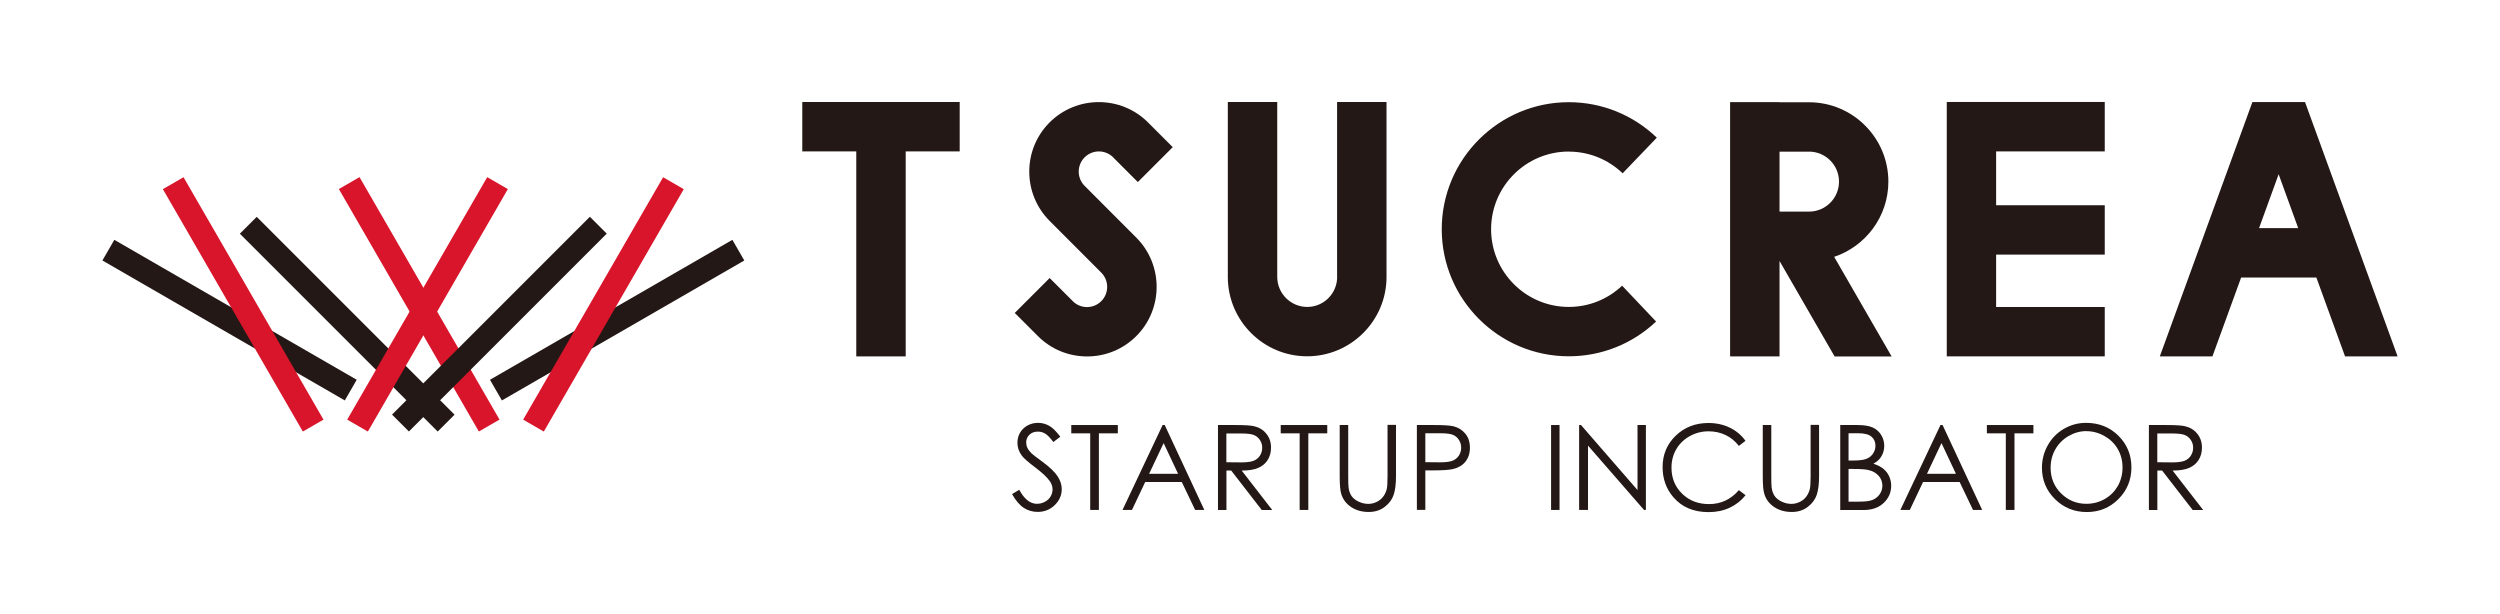
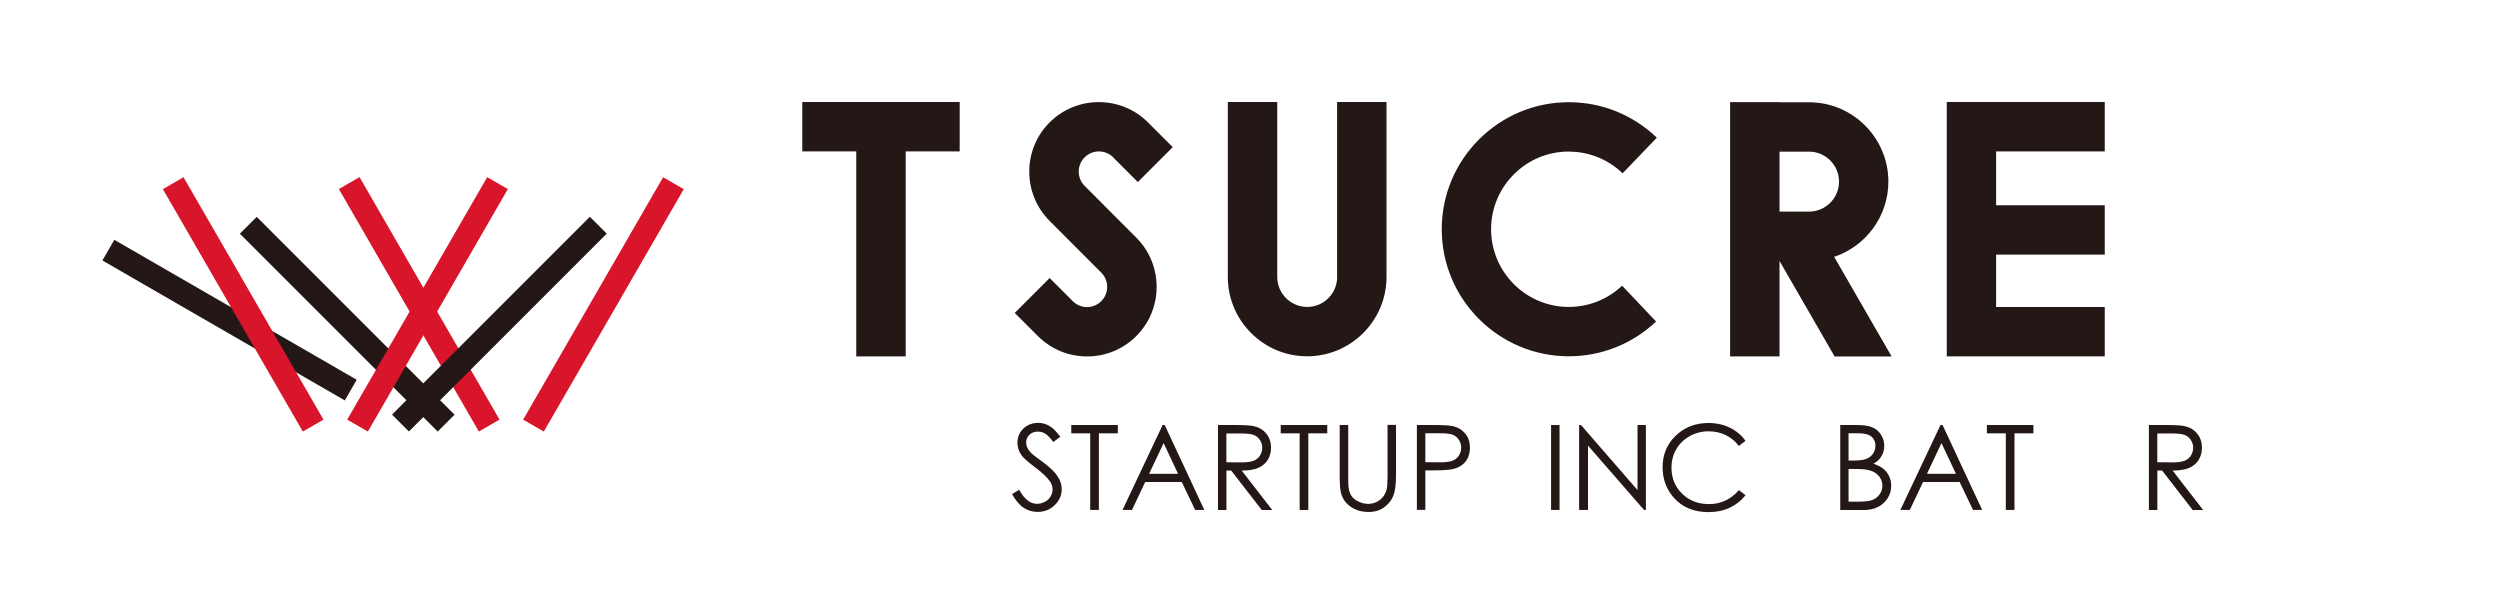
<svg xmlns="http://www.w3.org/2000/svg" viewBox="0 0 345.92 85.02">
  <path d="m14.17 14.17h317.57v56.68h-317.57z" fill="none" />
  <path d="m0 0h345.92v85.02h-345.92z" fill="none" />
  <g fill="#231815">
    <path d="m111.01 20.95h7.47v28.36h6.84v-28.36h7.47v-6.84h-21.78z" />
    <path d="m269.45 14.12h-.08v35.19h.08 21.78v-6.83h-15.03v-7.25h15.03v-6.83h-15.03v-7.45h15.03v-6.84h-21.78z" />
    <path d="m185.02 38.32c0 2.29-1.86 4.15-4.14 4.15s-4.15-1.86-4.15-4.15v-24.21h-6.84v24.21c0 6.06 4.93 10.98 10.98 10.98s10.98-4.93 10.98-10.98v-24.21h-6.84v24.21z" />
    <path d="m261.29 25.13c0-6.06-4.93-10.98-10.98-10.98h-4.08v-.02h-6.84v35.18h6.84v-13.2l7.62 13.21h7.89l-7.95-13.78c4.35-1.46 7.5-5.57 7.5-10.41zm-10.98-4.15c2.29 0 4.15 1.86 4.15 4.15s-1.86 4.15-4.15 4.15h-4.08v-8.29h4.08z" />
    <path d="m154.02 21.77 3.42 3.42 4.83-4.83-3.42-3.42c-3.75-3.75-9.86-3.75-13.62 0-3.75 3.75-3.75 9.86 0 13.62l7.15 7.16c1.09 1.09 1.09 2.86 0 3.95-.53.53-1.23.82-1.97.82s-1.45-.29-1.97-.82l-3.2-3.2-4.83 4.83 3.2 3.2c1.82 1.82 4.24 2.82 6.81 2.82s4.99-1 6.81-2.82c3.75-3.75 3.75-9.86 0-13.62l-7.15-7.16c-1.09-1.09-1.09-2.86 0-3.95s2.86-1.09 3.95 0z" />
    <path d="m217.08 20.98c2.79 0 5.43 1.07 7.44 3l4.73-4.93c-3.29-3.16-7.62-4.91-12.18-4.91-9.7 0-17.58 7.89-17.58 17.58s7.89 17.58 17.58 17.58c4.51 0 8.8-1.71 12.08-4.81l-4.7-4.96c-2.01 1.9-4.63 2.94-7.38 2.94-5.93 0-10.75-4.82-10.75-10.75s4.82-10.75 10.75-10.75z" />
-     <path d="m324.47 49.31h7.28l-12.81-35.19h-7.28l-12.81 35.19h7.28l3.97-10.91h10.41l3.97 10.91zm-11.89-17.74 2.71-7.46 2.71 7.46h-5.43z" />
    <path d="m140.03 68.37 1-.6c.7 1.29 1.51 1.94 2.44 1.94.39 0 .76-.09 1.11-.28.35-.18.61-.43.79-.74s.27-.64.27-.98c0-.39-.13-.78-.4-1.16-.37-.52-1.04-1.15-2.01-1.88-.98-.74-1.59-1.28-1.83-1.61-.42-.55-.62-1.15-.62-1.8 0-.51.12-.98.37-1.4s.59-.75 1.03-.99.93-.36 1.45-.36c.56 0 1.07.14 1.55.41s.99.78 1.53 1.51l-.96.73c-.44-.59-.82-.97-1.13-1.16s-.65-.28-1.02-.28c-.47 0-.86.14-1.16.43s-.45.64-.45 1.06c0 .26.05.5.16.74s.3.5.58.78c.15.15.66.54 1.52 1.17 1.02.75 1.71 1.42 2.09 2.01.38.58.57 1.17.57 1.76 0 .85-.32 1.59-.97 2.22s-1.43.94-2.36.94c-.71 0-1.36-.19-1.94-.57s-1.12-1.02-1.61-1.91z" />
    <path d="m148.23 59.96v-1.15h6.44v1.15h-2.62v10.6h-1.2v-10.6z" />
    <path d="m161.16 58.81 5.48 11.75h-1.27l-1.85-3.87h-5.06l-1.83 3.87h-1.31l5.55-11.75zm-.15 2.5-2.01 4.25h4.01z" />
    <path d="m168.52 58.81h2.34c1.31 0 2.19.05 2.65.16.7.16 1.27.5 1.7 1.03.44.53.66 1.17.66 1.94 0 .64-.15 1.2-.45 1.69-.3.48-.73.85-1.29 1.1s-1.33.38-2.32.38l4.23 5.46h-1.45l-4.23-5.46h-.66v5.46h-1.17v-11.75zm1.17 1.15v4l2.02.02c.78 0 1.36-.07 1.74-.22s.67-.39.88-.71c.21-.33.32-.69.32-1.1s-.11-.75-.32-1.07-.49-.55-.84-.69-.92-.21-1.73-.21h-2.07z" />
    <path d="m177.21 59.96v-1.15h6.44v1.15h-2.62v10.6h-1.2v-10.6z" />
    <path d="m185.38 58.81h1.17v7.09c0 .84.02 1.37.05 1.57.06.46.2.85.41 1.16s.54.57.98.78.89.31 1.33.31c.39 0 .76-.08 1.12-.25.36-.16.66-.39.9-.69.24-.29.41-.65.53-1.06.08-.3.12-.91.12-1.84v-7.09h1.17v7.09c0 1.05-.1 1.9-.31 2.55s-.61 1.21-1.23 1.69c-.61.48-1.36.72-2.23.72-.95 0-1.76-.23-2.44-.68-.67-.45-1.13-1.05-1.36-1.8-.15-.46-.22-1.28-.22-2.48v-7.09z" />
    <path d="m196.05 58.81h2.34c1.34 0 2.25.06 2.72.17.67.17 1.22.51 1.64 1.02.43.51.64 1.16.64 1.94s-.21 1.43-.62 1.94-.99.85-1.72 1.02c-.53.13-1.53.19-2.99.19h-.84v5.46h-1.17v-11.75zm1.17 1.15v3.99l1.99.02c.81 0 1.39-.07 1.77-.22.37-.15.66-.38.88-.71.21-.33.32-.69.32-1.1s-.11-.75-.32-1.08-.49-.56-.84-.7-.92-.21-1.71-.21h-2.08z" />
    <path d="m214.62 58.81h1.17v11.75h-1.17z" />
    <path d="m218.5 70.56v-11.75h.26l7.82 9v-9h1.16v11.75h-.26l-7.75-8.9v8.9h-1.22z" />
    <path d="m241.53 60.99-.93.71c-.51-.67-1.13-1.17-1.84-1.51-.72-.34-1.5-.51-2.36-.51-.94 0-1.81.23-2.6.67-.8.45-1.42 1.05-1.86 1.81s-.66 1.61-.66 2.56c0 1.43.49 2.63 1.47 3.59s2.22 1.44 3.72 1.44c1.64 0 3.02-.64 4.13-1.93l.93.7c-.59.74-1.32 1.32-2.19 1.73s-1.85.61-2.93.61c-2.06 0-3.68-.68-4.86-2.05-1-1.15-1.5-2.55-1.5-4.18 0-1.72.6-3.17 1.81-4.34s2.72-1.76 4.53-1.76c1.1 0 2.09.22 2.97.65s1.61 1.04 2.17 1.83z" />
-     <path d="m243.92 58.81h1.17v7.09c0 .84.02 1.37.05 1.57.06.46.2.85.41 1.16s.54.57.98.78.89.31 1.33.31c.39 0 .76-.08 1.12-.25.36-.16.66-.39.9-.69.24-.29.41-.65.53-1.06.08-.3.12-.91.12-1.84v-7.09h1.17v7.09c0 1.05-.1 1.9-.31 2.55s-.61 1.21-1.23 1.69c-.61.48-1.36.72-2.23.72-.95 0-1.76-.23-2.44-.68-.67-.45-1.13-1.05-1.36-1.8-.15-.46-.22-1.28-.22-2.48v-7.09z" />
    <path d="m254.63 58.81h2.32c.93 0 1.65.11 2.15.33s.89.56 1.18 1.02.44.97.44 1.53c0 .52-.13 1-.38 1.43s-.63.78-1.12 1.04c.61.21 1.08.45 1.41.73s.59.62.77 1.02c.18.39.28.83.28 1.29 0 .94-.35 1.74-1.04 2.39s-1.61.98-2.78.98h-3.23v-11.75zm1.15 1.15v3.76h.67c.82 0 1.42-.08 1.8-.23s.69-.39.91-.72c.23-.33.34-.69.34-1.09 0-.54-.19-.96-.56-1.27-.38-.31-.97-.46-1.8-.46h-1.36zm0 4.94v4.51h1.46c.86 0 1.49-.08 1.89-.25s.72-.43.97-.79c.24-.36.36-.74.36-1.16 0-.52-.17-.98-.51-1.37s-.81-.66-1.41-.8c-.4-.1-1.1-.15-2.09-.15h-.66z" />
    <path d="m268.79 58.81 5.48 11.75h-1.27l-1.85-3.87h-5.06l-1.83 3.87h-1.31l5.55-11.75zm-.15 2.5-2.01 4.25h4.01z" />
    <path d="m274.92 59.96v-1.15h6.44v1.15h-2.62v10.6h-1.2v-10.6z" />
-     <path d="m288.65 58.51c1.78 0 3.27.59 4.47 1.78s1.8 2.65 1.8 4.38-.6 3.18-1.79 4.38c-1.2 1.2-2.65 1.8-4.38 1.8s-3.21-.6-4.41-1.79-1.8-2.64-1.8-4.33c0-1.13.27-2.17.82-3.14s1.29-1.72 2.23-2.26c.94-.55 1.96-.82 3.06-.82zm.05 1.14c-.87 0-1.69.23-2.47.68s-1.39 1.06-1.83 1.83-.66 1.62-.66 2.57c0 1.4.48 2.58 1.45 3.54s2.13 1.44 3.5 1.44c.91 0 1.76-.22 2.53-.66.78-.44 1.38-1.05 1.82-1.81.43-.77.65-1.62.65-2.56s-.22-1.78-.65-2.53c-.43-.76-1.05-1.36-1.84-1.81s-1.63-.68-2.51-.68z" />
    <path d="m297.33 58.81h2.34c1.31 0 2.19.05 2.65.16.7.16 1.27.5 1.7 1.03.44.53.66 1.17.66 1.94 0 .64-.15 1.2-.45 1.69-.3.48-.73.85-1.29 1.1s-1.33.38-2.32.38l4.23 5.46h-1.45l-4.23-5.46h-.66v5.46h-1.17v-11.75zm1.17 1.15v4l2.02.02c.78 0 1.36-.07 1.74-.22s.67-.39.88-.71c.21-.33.32-.69.32-1.1s-.11-.75-.32-1.07-.49-.55-.84-.69-.92-.21-1.73-.21h-2.07z" />
    <path d="m46.4 25.49h3.3v38.72h-3.3z" transform="matrix(.707 -.707 .707 .707 -17.64 47.12)" />
    <path d="m30.12 24.93h3.3v38.73h-3.3z" transform="matrix(.5 -.866 .866 .5 -22.48 49.66)" />
  </g>
  <path d="m32 22.75h3.3v38.73h-3.3z" fill="#d8152a" transform="matrix(.866 -.5 .5 .866 -16.55 22.47)" />
  <path d="m56.35 22.74h3.3v38.74h-3.3z" fill="#d8152a" transform="matrix(.866 -.5 .5 .866 -13.28 34.64)" />
  <path d="m49.75 43.2h38.72v3.3h-38.72z" fill="#231815" transform="matrix(.707 -.707 .707 .707 -11.47 62)" />
-   <path d="m66.03 42.65h38.73v3.3h-38.73z" fill="#231815" transform="matrix(.866 -.5 .5 .866 -10.71 48.63)" />
  <g fill="#d8152a">
    <path d="m64.14 40.46h38.73v3.3h-38.73z" transform="matrix(.5 -.866 .866 .5 5.28 93.38)" />
    <path d="m39.79 40.46h38.74v3.3h-38.74z" transform="matrix(.5 -.866 .866 .5 -6.89 72.29)" />
  </g>
</svg>